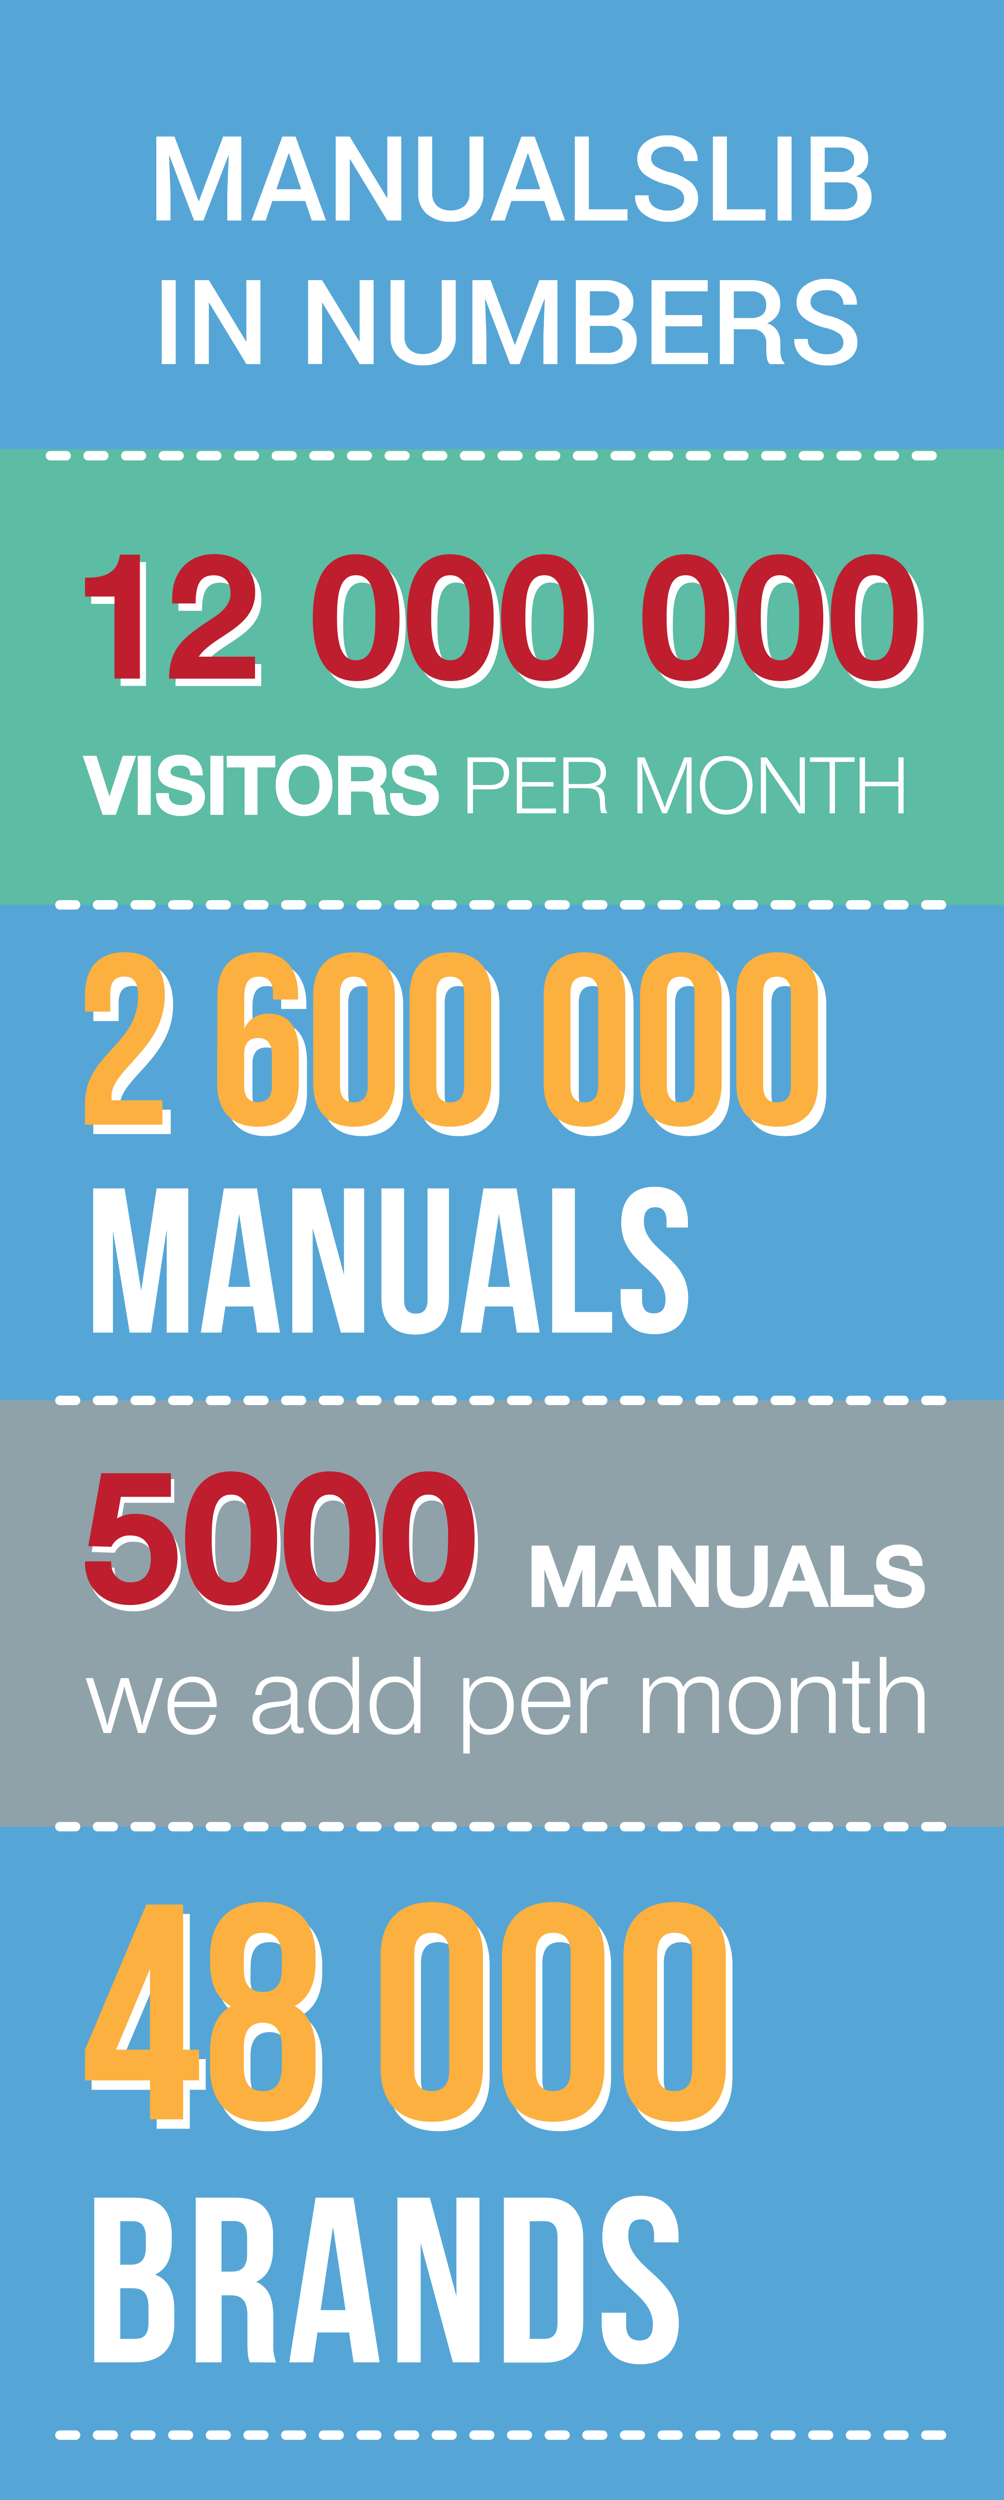
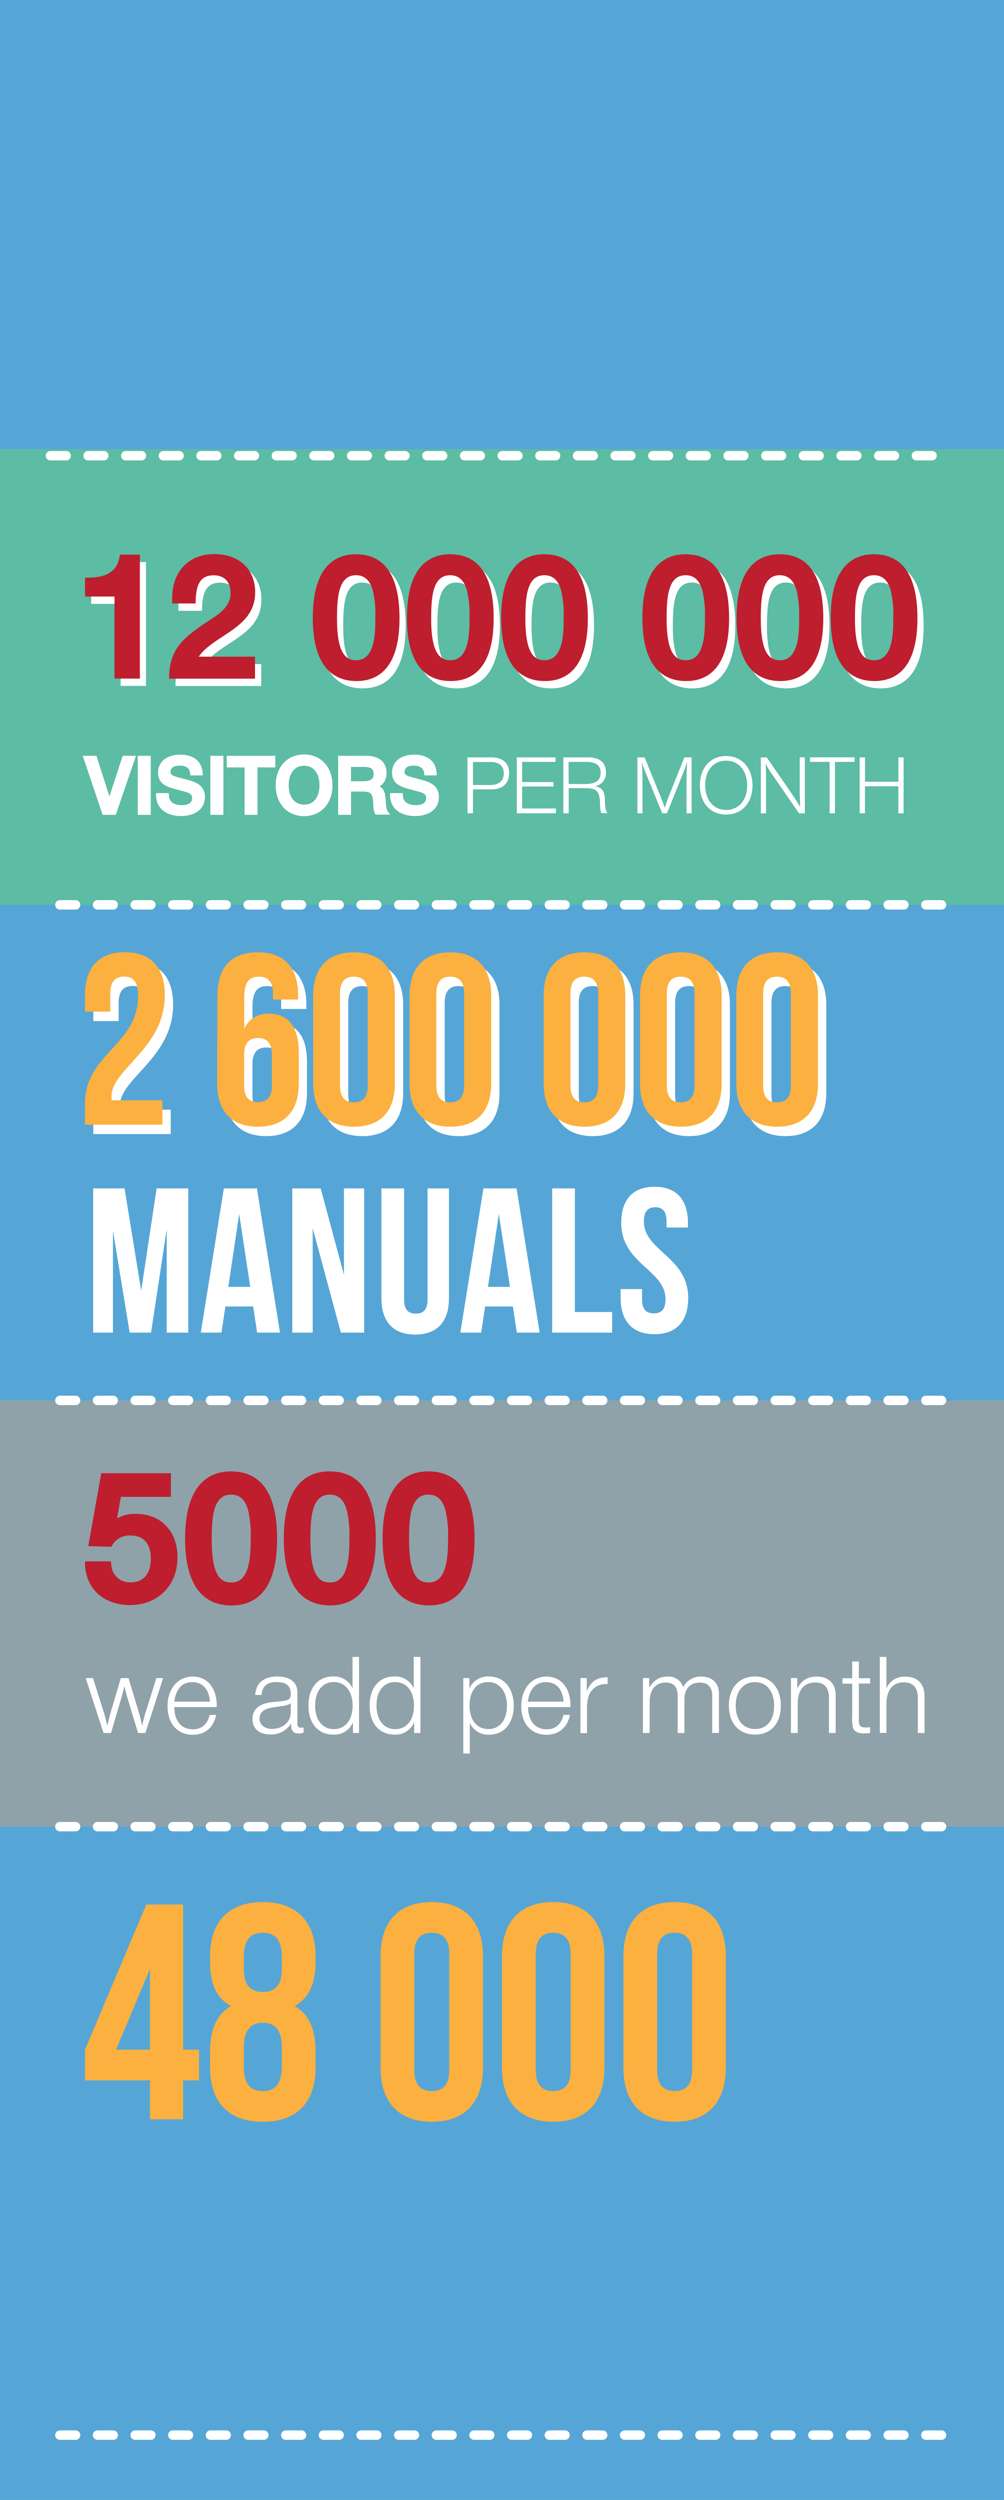
<svg xmlns="http://www.w3.org/2000/svg" viewBox="0 0 320 796.15">
  <defs>
    <style>.cls-1{fill:#55a6d6}.cls-2,.cls-5{fill:#fff}.cls-3{fill:#8fa2aa}.cls-4{fill:#fbb040}.cls-5{stroke:#fff;stroke-miterlimit:10}.cls-6{fill:#be1e2d}.cls-7{fill:#5cbca4}</style>
  </defs>
  <title>Asset 1</title>
  <g id="Layer_2" data-name="Layer 2">
    <g id="Слой_1" data-name="Слой 1">
      <path class="cls-1" d="M0 0h320v796.15H0z" />
-       <path class="cls-2" d="M56 115.95h-4.46V89.21H56zm27 0h-4.47L66.67 96.43h-.11v19.49H62.1V89.21h4.46l11.86 19.5h.11v-19.5H83zm36.08 0h-4.44l-11.87-19.52h-.11v19.49H98.2V89.21h4.46l11.86 19.5h.11v-19.5h4.44zm26.17-26.74v17.92a8.31 8.31 0 0 1-2.9 6.82 11.58 11.58 0 0 1-7.58 2.38 11.19 11.19 0 0 1-7.44-2.39 8.39 8.39 0 0 1-2.85-6.81V89.21h4.46v17.91a5.37 5.37 0 0 0 1.58 4.22 6.13 6.13 0 0 0 4.24 1.41 6.48 6.48 0 0 0 4.39-1.41 5.27 5.27 0 0 0 1.63-4.22V89.21zm11.11 0l7.69 20.57h.11l7.71-20.57h5.79v26.74h-4.46v-9.11l.44-11.59h-.11l-7.93 20.72h-3l-7.9-20.66h-.11l.44 11.53v9.11h-4.46V89.21zm27.17 26.74V89.21h8.89a11.57 11.57 0 0 1 6.94 1.79 6.33 6.33 0 0 1 2.5 5.46 5.37 5.37 0 0 1-1 3.25 6.18 6.18 0 0 1-2.9 2.13 6 6 0 0 1 3.67 2.3 6.77 6.77 0 0 1 1.29 4.1 6.87 6.87 0 0 1-2.52 5.76 10.64 10.64 0 0 1-6.79 2zm4.47-15.48h4.92a5 5 0 0 0 3.28-1 3.39 3.39 0 0 0 1.2-2.78 3.47 3.47 0 0 0-1.27-2.95 6.06 6.06 0 0 0-3.71-1H188zm0 3.32v8.58h5.62a5.38 5.38 0 0 0 3.56-1.05 3.77 3.77 0 0 0 1.25-3.05 4.79 4.79 0 0 0-1-3.3 4.17 4.17 0 0 0-3.27-1.17zm35.78.13h-11.7v8.45h13.57v3.58h-18V89.21h17.91v3.58h-13.48v7.55h11.7zm10.1.94v11.09h-4.46V89.21h9.88q4.48 0 6.92 2a7.06 7.06 0 0 1 2.45 5.79 6 6 0 0 1-1.07 3.57 7.37 7.37 0 0 1-3.13 2.4 5.6 5.6 0 0 1 3.25 2.34 7.54 7.54 0 0 1 1 4v2.22a9 9 0 0 0 .29 2.3 3.22 3.22 0 0 0 1 1.71v.42h-4.61a3 3 0 0 1-.95-1.91 15.91 15.91 0 0 1-.21-2.55v-2.15a4.49 4.49 0 0 0-1.18-3.27 4.29 4.29 0 0 0-3.23-1.21zm0-3.58h5.18a6.06 6.06 0 0 0 3.91-1 3.86 3.86 0 0 0 1.23-3.14 4.15 4.15 0 0 0-1.2-3.2 5.2 5.2 0 0 0-3.69-1.15h-5.42zm34.93 7.78a3.42 3.42 0 0 0-1.24-2.72 11.66 11.66 0 0 0-4.38-1.9 18.52 18.52 0 0 1-6.9-3.11 6.2 6.2 0 0 1-2.41-5.08 6.49 6.49 0 0 1 2.67-5.33 10.86 10.86 0 0 1 6.9-2.09 10.25 10.25 0 0 1 7.08 2.38 7.1 7.1 0 0 1 2.58 5.7v.11h-4.31a4.31 4.31 0 0 0-1.4-3.33 5.7 5.7 0 0 0-4-1.28 5.83 5.83 0 0 0-3.76 1.06 3.37 3.37 0 0 0-1.31 2.75 3 3 0 0 0 1.42 2.53 15.8 15.8 0 0 0 4.71 1.91 15.69 15.69 0 0 1 6.56 3.2 6.72 6.72 0 0 1 2.24 5.2 6.27 6.27 0 0 1-2.67 5.32 11.54 11.54 0 0 1-7 2 12.41 12.41 0 0 1-7.35-2.23 6.85 6.85 0 0 1-3.07-6.09v-.11h4.3a4.18 4.18 0 0 0 1.69 3.65 7.4 7.4 0 0 0 4.39 1.2 6.48 6.48 0 0 0 3.86-1 3.16 3.16 0 0 0 1.4-2.74zM55.61 43.49l7.69 20.57h.11l7.71-20.57h5.79v26.74h-4.46v-9.11l.44-11.59h-.11l-7.93 20.7h-3L54 49.57h-.11l.44 11.53v9.11h-4.5V43.49zM97.27 64H86.8l-2.13 6.24h-4.52L90 43.49h4.2l9.71 26.74h-4.53zm-9.18-3.73H96l-3.88-11.44H92zm39.81 9.96h-4.44l-11.87-19.52h-.11v19.52H107V43.49h4.46L123.34 63h.11V43.49h4.44zm26.17-26.74v17.92a8.32 8.32 0 0 1-2.9 6.82 11.58 11.58 0 0 1-7.59 2.38 11.19 11.19 0 0 1-7.44-2.39 8.39 8.39 0 0 1-2.85-6.81V43.49h4.46V61.4a5.37 5.37 0 0 0 1.58 4.22 6.13 6.13 0 0 0 4.25 1.38 6.48 6.48 0 0 0 4.42-1.38 5.28 5.28 0 0 0 1.63-4.22V43.49zM173.46 64H163l-2.13 6.24h-4.52l9.83-26.74h4.22l9.72 26.74h-4.54zm-9.18-3.73h7.92l-3.87-11.42h-.11zm23.4 6.38H200v3.58h-16.79V43.49h4.46zm30.37-3.31a3.42 3.42 0 0 0-1.24-2.72 11.68 11.68 0 0 0-4.38-1.9 18.53 18.53 0 0 1-6.9-3.11 6.2 6.2 0 0 1-2.41-5.08 6.49 6.49 0 0 1 2.67-5.33 10.85 10.85 0 0 1 6.9-2.09 10.25 10.25 0 0 1 7.08 2.38 7.1 7.1 0 0 1 2.58 5.7v.11H218a4.31 4.31 0 0 0-1.4-3.33 5.7 5.7 0 0 0-4-1.28 5.83 5.83 0 0 0-3.76 1.06 3.37 3.37 0 0 0-1.31 2.75A3 3 0 0 0 209 53a15.78 15.78 0 0 0 4.71 1.91 15.69 15.69 0 0 1 6.56 3.2 6.72 6.72 0 0 1 2.24 5.2 6.27 6.27 0 0 1-2.67 5.32 11.54 11.54 0 0 1-7 2 12.4 12.4 0 0 1-7.35-2.23 6.85 6.85 0 0 1-3.07-6.09v-.11h4.3a4.17 4.17 0 0 0 1.69 3.64 7.39 7.39 0 0 0 4.39 1.2 6.49 6.49 0 0 0 3.86-1 3.16 3.16 0 0 0 1.39-2.7zm13.63 3.31H244v3.58h-16.78V43.49h4.46zm20.61 3.58h-4.46V43.49h4.46zm6.09 0V43.49h8.89a11.57 11.57 0 0 1 6.94 1.83 6.33 6.33 0 0 1 2.5 5.46 5.37 5.37 0 0 1-1 3.25 6.18 6.18 0 0 1-2.9 2.13 6 6 0 0 1 3.67 2.3 6.77 6.77 0 0 1 1.29 4.1 6.87 6.87 0 0 1-2.46 5.72 10.65 10.65 0 0 1-6.8 2zm4.46-15.48h4.92a5 5 0 0 0 3.28-1 3.39 3.39 0 0 0 1.2-2.78A3.47 3.47 0 0 0 271 48a6.06 6.06 0 0 0-3.71-1h-4.43zm0 3.32v8.58h5.62a5.37 5.37 0 0 0 3.54-1.06 3.77 3.77 0 0 0 1.25-3.05 4.78 4.78 0 0 0-1-3.3 4.17 4.17 0 0 0-3.25-1.17z" />
      <path class="cls-3" d="M0 445.98h320v135.75H0z" />
      <path class="cls-2" d="M45 411.07l4.92-32.61H60v45.93h-6.86v-32.94l-5 32.94h-6.81L36 391.91v32.48h-6.3v-45.93h10zm44.23 13.32h-7.28l-1.25-8.33h-8.86l-1.25 8.33H64l7.35-45.93h10.53zm-16.47-14.57h7l-3.52-23.22zm26.9-18.69v33.27h-6.5v-45.94h9.05l7.42 27.54v-27.54h6.43v45.93h-7.41zm29.13-12.67v35.43c0 3.28 1.44 4.46 3.74 4.46s3.74-1.18 3.74-4.46v-35.43h6.82v35c0 7.35-3.67 11.55-10.76 11.55s-10.76-4.2-10.76-11.55v-35zM172 424.39h-7.28l-1.25-8.33h-8.86l-1.25 8.33h-6.63l7.35-45.93h10.56zm-16.47-14.57h7L159 386.6zM176 378.46h7.22v39.37h11.88v6.56H176zm32.64-.52c7 0 10.63 4.2 10.63 11.55v1.44h-6.82V389c0-3.28-1.31-4.53-3.61-4.53s-3.61 1.25-3.61 4.53c0 9.45 14.11 11.22 14.11 24.34 0 7.35-3.67 11.55-10.76 11.55s-10.76-4.2-10.76-11.55v-2.82h6.82v3.28c0 3.28 1.44 4.46 3.74 4.46s3.74-1.18 3.74-4.46c0-9.45-14.11-11.22-14.11-24.34-.01-7.32 3.61-11.52 10.63-11.52zM42.23 314c-2.71 0-4.42 1.47-4.42 5.35v5.82h-8.07v-5.27c0-8.69 4.34-13.65 12.72-13.65s12.72 5 12.72 13.65c0 17.06-17 23.42-17 32.34a5.83 5.83 0 0 0 .08 1.16h16.15v7.76H29.74v-6.67c0-16 16.91-18.62 16.91-34.28 0-4.86-1.71-6.21-4.42-6.21zm29.7 6.39c0-9.15 4.19-14.12 13-14.12 8.38 0 12.72 5 12.72 13.65v1.4h-8.03v-1.94c0-3.88-1.71-5.35-4.42-5.35-3 0-4.73 1.47-4.73 6.67v9.93a8.12 8.12 0 0 1 7.91-4.81c6.28 0 9.46 4.42 9.46 12.41v9.93c0 8.69-4.58 13.65-13 13.65s-13-5-13-13.65zm8.53 18.54v9.77c0 3.88 1.71 5.27 4.42 5.27s4.42-1.4 4.42-5.27v-9.77c0-3.88-1.71-5.35-4.42-5.35s-4.42 1.47-4.42 5.35zm22.03-19c0-8.69 4.58-13.65 13-13.65s13 5 13 13.65v28.23c0 8.69-4.58 13.65-13 13.65s-13-5-13-13.65zM111 348.7c0 3.88 1.71 5.35 4.42 5.35s4.42-1.47 4.42-5.35v-29.32c0-3.88-1.71-5.35-4.42-5.35s-4.42 1.47-4.42 5.35zm22.2-28.77c0-8.69 4.58-13.65 13-13.65s13 5 13 13.65v28.23c0 8.69-4.58 13.65-13 13.65s-13-5-13-13.65zm8.53 28.78c0 3.88 1.71 5.35 4.42 5.35s4.42-1.47 4.42-5.35v-29.33c0-3.88-1.71-5.35-4.42-5.35s-4.42 1.47-4.42 5.35zm34.2-28.78c0-8.69 4.58-13.65 13-13.65s13 5 13 13.65v28.23c0 8.69-4.58 13.65-13 13.65s-13-5-13-13.65zm8.53 28.78c0 3.88 1.71 5.35 4.42 5.35s4.42-1.47 4.42-5.35v-29.33c0-3.88-1.71-5.35-4.42-5.35s-4.42 1.47-4.42 5.35zm22.18-28.78c0-8.69 4.58-13.65 13-13.65s13 5 13 13.65v28.23c0 8.69-4.58 13.65-13 13.65s-13-5-13-13.65zm8.53 28.78c0 3.88 1.71 5.35 4.42 5.35s4.42-1.47 4.42-5.35v-29.33c0-3.88-1.71-5.35-4.42-5.35s-4.42 1.47-4.42 5.35zm22.18-28.78c0-8.69 4.58-13.65 13-13.65s13 5 13 13.65v28.23c0 8.69-4.58 13.65-13 13.65s-13-5-13-13.65zm8.53 28.78c0 3.88 1.71 5.35 4.42 5.35s4.42-1.47 4.42-5.35v-29.33c0-3.88-1.71-5.35-4.42-5.35s-4.42 1.47-4.42 5.35z" />
      <path class="cls-4" d="M39.58 311c-2.71 0-4.42 1.47-4.42 5.35v5.82h-8.07v-5.27c0-8.69 4.34-13.65 12.72-13.65s12.72 5 12.72 13.65c0 17.06-17 23.42-17 32.34a5.83 5.83 0 0 0 .08 1.16h16.15v7.76H27.09v-6.67c0-16 16.91-18.62 16.91-34.28 0-4.86-1.71-6.21-4.42-6.21zm29.7 6.39c0-9.15 4.19-14.12 13-14.12 8.38 0 12.72 5 12.72 13.65v1.4h-8v-1.94c0-3.88-1.71-5.35-4.42-5.35-3 0-4.73 1.47-4.73 6.67v9.93a8.12 8.12 0 0 1 7.91-4.81c6.28 0 9.46 4.42 9.46 12.41v9.93c0 8.69-4.58 13.65-13 13.65s-13-5-13-13.65zm8.53 18.54v9.77c0 3.88 1.71 5.27 4.42 5.27s4.42-1.4 4.42-5.27v-9.77c0-3.88-1.71-5.35-4.42-5.35s-4.42 1.47-4.42 5.35zm22.03-19c0-8.69 4.58-13.65 13-13.65s13 5 13 13.65v28.23c0 8.69-4.58 13.65-13 13.65s-13-5-13-13.65zm8.53 28.78c0 3.88 1.71 5.35 4.42 5.35s4.42-1.47 4.42-5.35v-29.33c0-3.88-1.71-5.35-4.42-5.35s-4.42 1.47-4.42 5.35zm22.18-28.78c0-8.69 4.58-13.65 13-13.65s13 5 13 13.65v28.23c0 8.69-4.58 13.65-13 13.65s-13-5-13-13.65zm8.53 28.78c0 3.88 1.71 5.35 4.42 5.35s4.42-1.47 4.42-5.35v-29.33c0-3.88-1.71-5.35-4.42-5.35s-4.42 1.47-4.42 5.35zm34.2-28.78c0-8.69 4.58-13.65 13-13.65s13 5 13 13.65v28.23c0 8.69-4.58 13.65-13 13.65s-13-5-13-13.65zm8.53 28.78c0 3.88 1.71 5.35 4.42 5.35s4.42-1.47 4.42-5.35v-29.33c0-3.88-1.71-5.35-4.42-5.35s-4.42 1.47-4.42 5.35zM204 316.93c0-8.69 4.58-13.65 13-13.65s13 5 13 13.65v28.23c0 8.69-4.58 13.65-13 13.65s-13-5-13-13.65zm8.53 28.78c0 3.88 1.71 5.35 4.42 5.35s4.42-1.47 4.42-5.35v-29.33c0-3.88-1.71-5.35-4.42-5.35s-4.42 1.47-4.42 5.35zm22.17-28.78c0-8.69 4.58-13.65 13-13.65s13 5 13 13.65v28.23c0 8.69-4.58 13.65-13 13.65s-13-5-13-13.65zm8.53 28.78c0 3.88 1.71 5.35 4.42 5.35s4.42-1.47 4.42-5.35v-29.33c0-3.88-1.71-5.35-4.42-5.35s-4.42 1.47-4.42 5.35z" />
      <path class="cls-2" d="M46.33 551.89H44l-3.47-11.49c-.27-1-.48-1.7-.88-3.43-.44 1.84-.65 2.58-.88 3.43l-3.4 11.49H33l-5.68-17.47h2.31L33 545.05c.37 1.16.61 2.14 1.22 4.52.68-2.75.37-1.9 1.16-4.59l3.13-10.57h2.45l3.33 11.08c.27.92.48 1.8 1 4.08.48-2 .71-2.89 1.05-4l3.5-11.15H52zm15.07.57c-4.86 0-8-3.57-8-9.11s3.3-9.42 8-9.42c5.17 0 7.68 4.28 7.68 9.11v.61H55.55c0 3.67 1.7 7.07 5.92 7.07 2.79 0 4.66-1.56 5.34-4.59h2.07c-.75 3.87-3.37 6.33-7.48 6.33zm-.1-16.76c-3.81 0-5.34 3-5.75 6.22h11.36c-.24-3.92-2.35-6.22-5.61-6.22zm35.46 16.08a4.83 4.83 0 0 1-1.7.27c-2.07 0-2.28-1.6-2.28-3.2a7.32 7.32 0 0 1-6.6 3.5c-3.57 0-5.71-1.83-5.71-4.9s2.18-5 6.49-5.41c2.75-.27 4.25-.34 5.1-.92.44-.31.61-.78.61-1.67 0-2.89-1.77-3.77-4.56-3.77-3 0-4.49 1.29-4.76 4.11h-2c.17-3.74 2.72-5.88 7-5.88 3.94 0 6.43 1.73 6.43 5v9.52c0 1.05 0 1.77 1.16 1.77a2.54 2.54 0 0 0 .82-.1zm-8.84-8.19c-2.21.31-5.2.82-5.2 3.67 0 2 1.56 3.33 4 3.33 3.2 0 5.95-2 5.95-5.37v-2.86c-.67.75-2.41.92-4.75 1.23zm26.52 8.3h-1.94v-3.43a6.33 6.33 0 0 1-6.29 3.94c-4.83 0-7.89-3.57-7.89-9.25s3.06-9.25 7.82-9.25a6.37 6.37 0 0 1 6.22 3.77v-10h2.07zm-14-8.77c0 4.62 2.31 7.55 5.95 7.55s6-2.86 6-7.51c0-3.77-1.77-7.48-6.05-7.48-3.56-.01-5.88 2.91-5.88 7.43zm33.56 8.77h-2v-3.43a6.33 6.33 0 0 1-6.29 3.94c-4.83 0-7.89-3.57-7.89-9.25s3.06-9.25 7.82-9.25a6.37 6.37 0 0 1 6.22 3.77v-10H134zm-14-8.77c0 4.62 2.31 7.55 5.95 7.55s6-2.86 6-7.51c0-3.77-1.77-7.48-6.05-7.48-3.61-.01-5.9 2.91-5.9 7.43zm29.59-5.34a6.45 6.45 0 0 1 6.26-3.88c4.76 0 7.89 3.71 7.89 9.32s-3.13 9.21-7.82 9.21a6.4 6.4 0 0 1-6.19-3.77v9.76h-2.07v-24h1.94zm.07 5.41c0 4.59 2.31 7.45 6 7.45s5.92-2.92 5.92-7.41-2.31-7.55-6-7.55-5.92 2.81-5.92 7.5zm24.48 9.27c-4.86 0-8-3.57-8-9.11s3.3-9.42 8-9.42c5.17 0 7.68 4.28 7.68 9.11v.61h-13.5c0 3.67 1.7 7.07 5.92 7.07 2.79 0 4.66-1.56 5.34-4.59h2.07c-.78 3.87-3.4 6.33-7.51 6.33zM174 535.7c-3.81 0-5.34 3-5.75 6.22h11.36c-.2-3.92-2.31-6.22-5.61-6.22zm19.66.62h-.58a5.67 5.67 0 0 0-5.58 4.15 15.8 15.8 0 0 0-.41 4.32v7.14H185v-17.52h2v4.18c1.46-3.2 3.13-4.38 6.66-4.45zm13.26 1.15c1.39-2.21 3.06-3.54 5.81-3.54a4.81 4.81 0 0 1 5 3.4 6.24 6.24 0 0 1 5.81-3.4c2.92 0 5.61 1.6 5.61 5.47v12.48H227V540c0-2.72-1.39-4.15-4-4.15-3.16 0-4.86 2.14-4.86 5.34v10.71H216v-11.74c0-2.65-1-4.32-3.84-4.32-3.57 0-5.1 2.72-5.1 6.12v9.93h-2.14v-17.48h2zm41.95 5.75c0 5.64-3.16 9.18-8.23 9.18s-8.33-3.6-8.33-9.25 3.26-9.25 8.33-9.25 8.23 3.6 8.23 9.32zm-14.38-.07c0 4.59 2.35 7.48 6.19 7.48s6.05-2.89 6.05-7.45-2.38-7.48-6.12-7.48-6.12 2.93-6.12 7.45zm19.62-5.44c1.39-2.48 3.16-3.77 6.19-3.77 3.4 0 6.05 1.77 6.05 6.05v11.9h-2.14v-11.22c0-3.6-1.8-4.86-4.45-4.86-3.2 0-5.51 2.11-5.51 6.63v9.45h-2.15v-17.48h2zm23.22-1.56h-3.6v11.08c0 1.77-.07 2.92 2.21 2.92a12.65 12.65 0 0 0 1.39-.1v1.84a11.86 11.86 0 0 1-1.87.14c-1.53 0-3.23-.31-3.64-2a15.81 15.81 0 0 1-.2-3.84v-10h-3.09v-1.73h3.09v-5.34h2.11v5.34h3.6zm5.17 1.56a6.19 6.19 0 0 1 6.05-3.74c4.08 0 6.12 2.35 6.12 6.36v11.56h-2.14V540.6c0-3-1.39-4.83-4.49-4.83-4 0-5.51 3.13-5.51 6.9v9.21h-2.11v-24.2h2.11c0 10.57 0 8.7-.03 10.03z" />
-       <path class="cls-5" d="M189.17 511.24h-3.09V497l-5.15 14.27h-2.65L173 497v14.27h-3.07v-18.54h4.55l5.17 14.48 5-14.48h4.52zm19.47 0h-3.48l-1.77-4.91h-7.33l-1.82 4.91h-3.35L198 492.7h3.46zm-8.87-15.16l-2.89 7.8h5.64zm25.62 15.16H222l-8.63-13.62v13.63h-3.07v-18.52h3.41l8.53 13.65v-13.65h3.12zm18.8-7.17c0 5.1-2.55 7.54-7.54 7.54-5.25 0-7.64-2.47-7.64-7.59v-11.29h3.25v11.93c0 2.86 1.53 4.26 4.45 4.26 3.69 0 4.24-2.13 4.24-5.28v-10.91h3.25zm19.34 7.17H260l-1.77-4.91h-7.33l-1.82 4.91h-3.35l7.15-18.54h3.46zm-8.87-15.16l-2.89 7.8h5.64zm23.27 15.16h-12.68v-18.51h3.28v15.7h9.41zm12.48-13.05c-.21-2.31-1.74-3.25-4-3.25s-3.54 1-3.54 2.57c0 1.77 1.14 1.87 4.71 2.81 3.15.81 6.68 1.56 6.68 5.54 0 4.19-3.72 5.8-7.36 5.8-4.39 0-7.8-2.08-7.8-6.55h3.2c0 2.86 2.16 4 4.78 4s4-1.09 4-2.91-1.59-2.26-4.32-3c-3.93-1-7-1.66-7-5.43 0-3.3 2.68-5.41 6.84-5.41 3.77 0 6.76 1.69 6.92 5.82z" />
-       <path class="cls-2" d="M44.46 484a11.65 11.65 0 0 0-6.07 1.44l1.22-6.86h15.94v-7.53h-22.2l-4.13 23.22 7.31.22.3-.45a6.26 6.26 0 0 1 5.82-3.04c4.19 0 6.5 2.61 6.5 7.35s-2.27 7.57-6.39 7.57a5.9 5.9 0 0 1-6.22-5.79l-.07-.89h-8.3v1c.37 7.84 6 12.91 14.37 12.91 8.89 0 15.11-6.24 15.11-15.17.05-8.34-5.27-13.98-13.19-13.98zm30.2-13.47c-6.63 0-14.54 3.71-14.54 21.39s8 21.28 14.77 21.28 14.54-3.69 14.54-21.2c0-14.24-4.97-21.47-14.77-21.47zM81 491.91v.09c0 6.85-.73 13.85-6.16 13.85-3.1 0-6.27-1.61-6.27-13.57 0-7.3.48-14.42 6.16-14.42 2.72 0 4.44 1.54 5.41 4.85a34.68 34.68 0 0 1 .86 9.2zm25.11-21.38c-6.63 0-14.54 3.71-14.54 21.39s8 21.28 14.77 21.28 14.54-3.67 14.54-21.16c0-14.28-4.97-21.51-14.77-21.51zm6.33 21.38v.09c0 6.85-.73 13.85-6.16 13.85-3.1 0-6.27-1.61-6.27-13.57 0-7.3.48-14.42 6.16-14.42 2.72 0 4.44 1.54 5.41 4.85a34.68 34.68 0 0 1 .87 9.2zm25.13-21.38c-6.63 0-14.54 3.71-14.54 21.39s8 21.28 14.77 21.28 14.54-3.67 14.54-21.16c-.01-14.28-4.97-21.51-14.77-21.51zm6.33 21.38v.09c0 6.85-.73 13.85-6.16 13.85-3.1 0-6.27-1.61-6.27-13.57 0-7.3.47-14.42 6.16-14.42 2.72 0 4.44 1.54 5.41 4.85a34.7 34.7 0 0 1 .86 9.2z" />
      <path class="cls-6" d="M43.38 482.11a11.65 11.65 0 0 0-6.07 1.44l1.22-6.86h15.94v-7.53h-22.2l-4.13 23.22 7.31.22.3-.45a6.26 6.26 0 0 1 5.82-3.15c4.19 0 6.5 2.61 6.5 7.35s-2.27 7.57-6.39 7.57a5.89 5.89 0 0 1-6.22-5.79l-.07-.89h-8.3v1c.37 7.84 6 12.91 14.37 12.91 8.9 0 15.11-6.24 15.11-15.16.05-8.29-5.27-13.88-13.19-13.88zm30.2-13.52C67 468.59 59 472.3 59 490s8 21.28 14.77 21.28 14.54-3.67 14.54-21.16c.04-14.29-4.93-21.53-14.73-21.53zM79.91 490v.12c0 6.85-.73 13.85-6.16 13.85-3.1 0-6.27-1.61-6.27-13.57 0-7.3.48-14.42 6.16-14.42 2.72 0 4.44 1.54 5.41 4.85a34.68 34.68 0 0 1 .86 9.17zM105 468.59c-6.63 0-14.54 3.71-14.54 21.39s8 21.28 14.77 21.28 14.54-3.67 14.54-21.16c.03-14.27-4.94-21.51-14.77-21.51zm6.36 21.41v.12c0 6.85-.73 13.85-6.16 13.85-3.1 0-6.27-1.61-6.27-13.57 0-7.3.48-14.42 6.16-14.42 2.72 0 4.44 1.54 5.41 4.85a34.7 34.7 0 0 1 .86 9.17zm25.13-21.41c-6.63 0-14.54 3.71-14.54 21.39s8 21.28 14.77 21.28 14.54-3.67 14.54-21.16c-.01-14.27-4.97-21.51-14.77-21.51zm6.32 21.41v.12c0 6.85-.73 13.85-6.16 13.85-3.1 0-6.27-1.61-6.27-13.57 0-7.3.48-14.42 6.16-14.42 2.72 0 4.44 1.54 5.41 4.85a34.7 34.7 0 0 1 .86 9.17z" />
-       <path class="cls-2" d="M54.74 711.94v1.87c0 5.39-1.65 8.84-5.32 10.56 4.42 1.72 6.14 5.69 6.14 11.24v4.27c0 8.09-4.27 12.44-12.51 12.44h-13v-52.44h12.48c8.54 0 12.21 3.97 12.21 12.06zm-16.41-4.57v13.86h3.22c3.07 0 4.94-1.35 4.94-5.54v-2.92c0-3.75-1.27-5.39-4.2-5.39zm0 21.35v16.11h4.72c2.77 0 4.27-1.27 4.27-5.17v-4.57c0-4.87-1.57-6.37-5.32-6.37zm41.28 23.6c-.45-1.35-.75-2.17-.75-6.44v-8.24c0-4.87-1.65-6.67-5.39-6.67h-2.85v21.35h-8.24v-52.44h12.44c8.54 0 12.21 4 12.21 12.06v4.12c0 5.39-1.72 8.92-5.39 10.64 4.12 1.72 5.47 5.69 5.47 11.16V746a15.44 15.44 0 0 0 .9 6.37zm-9-45v16.11h3.22c3.07 0 4.94-1.35 4.94-5.54v-5.17c0-3.75-1.27-5.39-4.2-5.39zm50.39 45h-8.32l-1.42-9.51h-10.07l-1.42 9.51H92.2l8.39-52.44h12.06zm-18.81-16.63h7.94l-4-26.52zm31.89-21.36v38h-7.42v-52.45H137l8.47 31.39v-31.39h7.34v52.44h-8.47zm26.52-14.45h13c8.24 0 12.29 4.57 12.29 13v26.52c0 8.39-4 13-12.29 13h-13zm8.24 7.49v37.46h4.65c2.62 0 4.2-1.35 4.2-5.09v-27.28c0-3.75-1.57-5.09-4.2-5.09zm35.29-8.09c8 0 12.14 4.79 12.14 13.19v1.65h-7.79v-2.17c0-3.75-1.5-5.17-4.12-5.17s-4.12 1.42-4.12 5.17c0 10.79 16.11 12.81 16.11 27.79 0 8.39-4.2 13.19-12.29 13.19s-12.29-4.79-12.29-13.19v-3.22h7.79v3.75c0 3.75 1.65 5.09 4.27 5.09s4.27-1.35 4.27-5.09c0-10.79-16.11-12.81-16.11-27.79.01-8.41 4.13-13.2 12.14-13.2zM29.21 655.75l19.55-46.23h11.73v46.23h5.08v9.77h-5.08v12.41H49.93v-12.4H29.21zm20.72 0V630l-10.85 25.7zm35.96 22.97c-10.85 0-16.81-6.25-16.81-17.2v-5.38c0-6.55 2-11.63 6.65-14.27-4.49-2.44-6.65-7-6.65-13.78v-2.15c0-10.95 6-17.2 16.81-17.2s16.81 6.25 16.81 17.2v2.15c0 6.74-2.25 11.34-6.65 13.78 4.69 2.64 6.65 7.72 6.65 14.27v5.38c0 10.94-5.96 17.2-16.81 17.2zm-6.06-48.57c0 5.47 2.54 7.23 6.06 7.23s6.11-1.76 6.11-7.23v-3.81c0-6.16-2.64-7.82-6.06-7.82s-6.06 1.66-6.06 7.82zm6.06 38.8c3.42 0 6-1.66 6.06-7.72v-6.35c0-5.37-2.25-7.72-6.06-7.72s-6.06 2.35-6.06 7.72v6.35c0 6.05 2.64 7.72 6.06 7.72zm37.53-43.01c0-10.95 5.77-17.2 16.32-17.2s16.32 6.25 16.32 17.2v35.57c0 10.95-5.77 17.2-16.32 17.2s-16.32-6.25-16.32-17.2zm10.75 36.26c0 4.89 2.15 6.74 5.57 6.74s5.57-1.86 5.57-6.74v-36.94c0-4.89-2.15-6.74-5.57-6.74s-5.57 1.86-5.57 6.74zm27.95-36.26c0-10.95 5.77-17.2 16.32-17.2s16.32 6.25 16.32 17.2v35.57c0 10.95-5.77 17.2-16.32 17.2s-16.32-6.25-16.32-17.2zm10.75 36.26c0 4.89 2.15 6.74 5.57 6.74s5.57-1.86 5.57-6.74v-36.94c0-4.89-2.15-6.74-5.57-6.74s-5.57 1.86-5.57 6.74zm27.95-36.26c0-10.95 5.77-17.2 16.32-17.2s16.32 6.25 16.32 17.2v35.57c0 10.95-5.77 17.2-16.32 17.2s-16.32-6.25-16.32-17.2zm10.75 36.26c0 4.89 2.15 6.74 5.57 6.74s5.57-1.86 5.57-6.74v-36.94c0-4.89-2.15-6.74-5.57-6.74s-5.57 1.86-5.57 6.74z" />
      <path class="cls-4" d="M27.09 652.75l19.55-46.23h11.73v46.23h5.08v9.77h-5.08v12.41H47.81v-12.4H27.09zm20.72 0V627L37 652.75zm35.96 22.97c-10.85 0-16.81-6.25-16.81-17.2v-5.38c0-6.55 2-11.63 6.65-14.27-4.49-2.44-6.65-7-6.65-13.78v-2.15c0-10.95 6-17.2 16.81-17.2s16.81 6.25 16.81 17.2v2.15c0 6.74-2.25 11.34-6.65 13.78 4.69 2.64 6.65 7.72 6.65 14.27v5.38c0 10.94-5.96 17.2-16.81 17.2zm-6.06-48.57c0 5.47 2.54 7.23 6.06 7.23s6.06-1.76 6.06-7.23v-3.81c0-6.16-2.64-7.82-6.06-7.82s-6.06 1.66-6.06 7.82zm6.06 38.8c3.42 0 6-1.66 6.06-7.72v-6.35c0-5.37-2.25-7.72-6.06-7.72s-6.06 2.35-6.06 7.72v6.35c.01 6.05 2.64 7.72 6.06 7.72zm37.53-43.01c0-10.95 5.77-17.2 16.32-17.2s16.32 6.25 16.32 17.2v35.57c0 10.95-5.77 17.2-16.32 17.2s-16.32-6.25-16.32-17.2zm10.75 36.26c0 4.89 2.15 6.74 5.57 6.74s5.57-1.86 5.57-6.74v-36.94c0-4.89-2.15-6.74-5.57-6.74s-5.57 1.86-5.57 6.74zM160 622.94c0-10.95 5.77-17.2 16.32-17.2s16.32 6.25 16.32 17.2v35.57c0 10.95-5.77 17.2-16.32 17.2S160 669.46 160 658.52zm10.75 36.26c0 4.89 2.15 6.74 5.57 6.74s5.57-1.86 5.57-6.74v-36.94c0-4.89-2.15-6.74-5.57-6.74s-5.57 1.86-5.57 6.74zm27.95-36.26c0-10.95 5.77-17.2 16.32-17.2s16.32 6.25 16.32 17.2v35.57c0 10.95-5.77 17.2-16.32 17.2s-16.32-6.25-16.32-17.2zm10.75 36.26c0 4.89 2.15 6.74 5.57 6.74s5.57-1.86 5.57-6.74v-36.94c0-4.89-2.15-6.74-5.57-6.74s-5.57 1.86-5.57 6.74z" />
      <path class="cls-7" d="M0 143.04h320v145.13H0z" />
      <path class="cls-5" d="M30.37 241.19l4.5 14.07 4.6-14.07h3.17L36.55 259h-3.48l-6-17.8zM47.55 259H44.4v-17.8h3.15zm13.59-12.56c-.2-2.22-1.67-3.12-3.87-3.12s-3.4.92-3.4 2.47 1.1 1.8 4.52 2.7c3 .77 6.42 1.5 6.42 5.32 0 4-3.57 5.57-7.07 5.57-4.22 0-7.5-2-7.5-6.3h3.07c0 2.75 2.07 3.82 4.6 3.82s3.82-1 3.82-2.8-1.52-2.17-4.15-2.85c-3.77-1-6.7-1.6-6.7-5.22 0-3.17 2.57-5.2 6.57-5.2 3.62 0 6.5 1.63 6.65 5.6zM70.7 259h-3.15v-17.8h3.15zm16.54-15.11h-5.67V259h-3.12v-15.1h-5.68v-2.7h14.47zm18.23 6.2c0 5.55-3.47 9.32-8.55 9.32s-8.55-3.77-8.55-9.32c0-5.22 3.15-9.32 8.6-9.32 5.03 0 8.5 3.8 8.5 9.32zM91.52 250c0 4.15 2.1 6.75 5.45 6.75s5.35-2.65 5.35-6.72-2.1-6.67-5.4-6.67-5.4 2.64-5.4 6.64zm25.17-8.81c3.2 0 6 1.28 6 4.95a4.32 4.32 0 0 1-2.95 4.37c2.27.5 2.5 2.22 2.65 4 .18 2.12.23 3.62.95 4.42H120c-.45-.67-.48-1.9-.57-3.55-.17-2.8-.87-3.8-3.9-3.8h-4.15V259h-3.1v-17.8zm-5.32 8.12h4.12c2 0 4.1-.3 4.1-2.85 0-2.35-1.82-2.72-3.7-2.72h-4.52zm24.35-2.87c-.2-2.22-1.67-3.12-3.87-3.12s-3.4.92-3.4 2.47 1.1 1.8 4.52 2.7c3 .77 6.42 1.5 6.42 5.32 0 4-3.57 5.57-7.07 5.57-4.22 0-7.5-2-7.5-6.3h3.07c0 2.75 2.07 3.82 4.6 3.82s3.82-1 3.82-2.8-1.52-2.17-4.15-2.85c-3.77-1-6.7-1.6-6.7-5.22 0-3.17 2.57-5.2 6.57-5.2 3.62 0 6.5 1.63 6.65 5.6z" />
      <path class="cls-2" d="M156.67 241.19c3.32 0 5.6 1.67 5.6 5 0 3.47-2.27 5.2-5.65 5.2h-5.87V259H149v-17.8zm-5.92 8.81h5.4c2.45 0 4.42-1 4.42-3.65s-1.7-3.67-4.25-3.67h-5.57zm26.32-7.36h-10.65v6.42h10v1.42h-10v7h10.75V259h-12.45v-17.8h12.35zm10.52-1.45c3.15 0 5.55 1.4 5.55 4.8a4.24 4.24 0 0 1-3.47 4.4c2.25.4 3 1.65 3.12 4 0 .78 0 3.77.85 4.57h-1.92c-.5-.62-.45-3-.52-3.95-.23-3.35-1.47-4-4.72-4h-5.22V259h-1.7v-17.8zm-6.35 8.5h5c2.52 0 5.2-.42 5.2-3.6 0-2.72-2.12-3.45-4.42-3.45h-5.8zm39.2 9.31h-1.62v-10.76c0-1.87.08-3.72.2-5.6-.35 1.07-.75 2.17-1.17 3.22L212.59 259h-1.52l-5.32-13c-.45-1.08-.83-2.17-1.17-3.27.13 1.82.2 3.62.2 5.45V259h-1.62v-17.8h2.3l5.17 12.7c.45 1.1.82 2.22 1.22 3.35.4-1.1.75-2.22 1.17-3.3l5.1-12.75h2.32zm19.4-8.86c0 5.55-3.4 9.27-8.42 9.27s-8.35-3.75-8.35-9.32 3.37-9.32 8.37-9.32 8.4 3.8 8.4 9.37zm-15.07-.1c0 4.77 2.65 7.9 6.67 7.9s6.7-3.12 6.7-7.82-2.7-7.87-6.72-7.87-6.65 3.14-6.65 7.75zm31.75 8.96h-1.87l-8.28-12a30 30 0 0 1-2.35-3.8c.1 1.42.13 2.82.13 4.25V259h-1.65v-17.8h1.88l8.32 12.07c.82 1.2 1.62 2.45 2.32 3.72 0-1.58-.12-3.12-.12-4.7v-11.1h1.62zm15.85-16.36h-6.25V259h-1.7v-16.36h-6.25v-1.45h14.2zM288 259h-1.67v-8.6h-10.64v8.6H274v-17.8h1.7v7.75h10.65v-7.75H288zM40.09 179.59c-.75 4.58-4 6.72-10.28 6.72h-.75v6h9.39v26.13h8.08V179h-6.34zm32.52 25.69l.49-.32c5.25-3.47 10.21-6.76 10.21-14.07s-5.2-12.09-13-12.09c-8.16 0-13.44 5.51-13.44 14v1.72h7.53v-.73c.14-5.85 1.82-8.23 5.78-8.23 3.35 0 5.35 2.1 5.35 5.62 0 4.3-3.46 6.57-6.81 8.75l-1.17.77c-7 4.74-11.34 8.24-11.61 17v.77h27.32v-7H65.33c1.67-2.56 5.24-4.88 7.28-6.19zm42.77-26.43c-6.25 0-13.71 3.51-13.71 20.24s7.57 20.13 13.92 20.13 13.71-3.47 13.71-20c.01-13.52-4.68-20.37-13.92-20.37zm6.22 20.23v.11c0 4.35 0 13.4-6.05 13.4-3 0-6.16-1.56-6.16-13.13 0-7.05.47-13.94 6.05-13.94 2.65 0 4.39 1.56 5.33 4.76a33.3 33.3 0 0 1 .83 8.81zm23.8-20.23c-6.25 0-13.71 3.51-13.71 20.24s7.57 20.13 13.92 20.13 13.71-3.47 13.71-20c0-13.52-4.68-20.37-13.92-20.37zm6.22 20.23v.11c0 4.35 0 13.4-6.05 13.4-3 0-6.16-1.56-6.16-13.13 0-7.05.47-13.94 6.05-13.94 2.65 0 4.39 1.56 5.33 4.76a33.25 33.25 0 0 1 .82 8.81zm23.79-20.23c-6.25 0-13.71 3.51-13.71 20.24s7.57 20.13 13.92 20.13 13.71-3.47 13.71-20c.01-13.52-4.68-20.37-13.92-20.37zm6.22 20.23v.11c0 4.35 0 13.4-6.05 13.4-3 0-6.16-1.56-6.16-13.13 0-7.05.47-13.94 6.05-13.94 2.65 0 4.39 1.56 5.33 4.76a33.33 33.33 0 0 1 .83 8.81zm38.81-20.23c-6.25 0-13.71 3.51-13.71 20.24s7.57 20.13 13.92 20.13 13.71-3.47 13.71-20c0-13.52-4.69-20.37-13.92-20.37zm6.22 20.23v.11c0 4.35 0 13.4-6.05 13.4-3 0-6.16-1.56-6.16-13.13 0-7.05.47-13.94 6.05-13.94 2.65 0 4.39 1.56 5.33 4.76a33.25 33.25 0 0 1 .82 8.81zm23.79-20.23c-6.25 0-13.71 3.51-13.71 20.24s7.57 20.13 13.92 20.13 13.71-3.47 13.71-20c0-13.52-4.68-20.37-13.92-20.37zm6.22 20.23v.11c0 4.35 0 13.4-6.05 13.4-3 0-6.16-1.56-6.16-13.13 0-7.05.47-13.94 6.05-13.94 2.65 0 4.39 1.56 5.33 4.76a33.25 33.25 0 0 1 .83 8.81zm23.8-20.23c-6.25 0-13.71 3.51-13.71 20.24s7.57 20.13 13.92 20.13 13.71-3.47 13.71-20c0-13.52-4.68-20.37-13.92-20.37zm6.22 20.23v.11c0 4.35 0 13.4-6.05 13.4-3 0-6.16-1.56-6.16-13.13 0-7.05.47-13.94 6.05-13.94 2.65 0 4.39 1.56 5.33 4.76a33.29 33.29 0 0 1 .82 8.81z" />
      <path class="cls-6" d="M38.12 177.26c-.75 4.58-4 6.72-10.27 6.72h-.75v6h9.39v26.13h8.09v-39.48h-6.36zm32.51 25.69l.49-.33c5.25-3.47 10.21-6.76 10.21-14.07s-5.2-12.09-13-12.09c-8.16 0-13.44 5.51-13.44 14v1.72h7.47v-.73c.14-5.85 1.82-8.23 5.78-8.23 3.35 0 5.35 2.1 5.35 5.62 0 4.3-3.46 6.57-6.81 8.75l-1.17.77c-7 4.74-11.34 8.24-11.61 17v.77h27.38v-7H63.36c1.64-2.55 5.24-4.87 7.27-6.18zm42.78-26.43c-6.25 0-13.71 3.51-13.71 20.24s7.57 20.13 13.92 20.13 13.71-3.47 13.71-20c0-13.52-4.68-20.37-13.92-20.37zm6.22 20.23v.11c0 4.35 0 13.4-6.05 13.4-3 0-6.16-1.56-6.16-13.13 0-7.05.47-13.94 6.06-13.94 2.65 0 4.39 1.56 5.33 4.76a33.29 33.29 0 0 1 .81 8.81zm23.79-20.23c-6.25 0-13.71 3.51-13.71 20.24s7.57 20.13 13.92 20.13 13.71-3.47 13.71-20c.01-13.52-4.68-20.37-13.92-20.37zm6.22 20.23v.11c0 4.35 0 13.4-6.05 13.4-3 0-6.16-1.56-6.16-13.13 0-7.05.47-13.94 6.05-13.94 2.65 0 4.39 1.56 5.33 4.76a33.25 33.25 0 0 1 .83 8.81zm23.8-20.23c-6.25 0-13.71 3.51-13.71 20.24s7.57 20.13 13.92 20.13 13.71-3.47 13.71-20c0-13.52-4.68-20.37-13.92-20.37zm6.22 20.23v.11c0 4.35 0 13.4-6.05 13.4-3 0-6.16-1.56-6.16-13.13 0-7.05.47-13.94 6.05-13.94 2.65 0 4.39 1.56 5.33 4.76a33.31 33.31 0 0 1 .82 8.81zm38.8-20.23c-6.25 0-13.71 3.51-13.71 20.24s7.57 20.13 13.92 20.13 13.71-3.47 13.71-20c0-13.52-4.68-20.37-13.92-20.37zm6.22 20.23v.11c0 4.35 0 13.4-6.05 13.4-3 0-6.16-1.56-6.16-13.13 0-7.05.47-13.94 6.05-13.94 2.65 0 4.39 1.56 5.33 4.76a33.26 33.26 0 0 1 .83 8.81zm23.8-20.23c-6.25 0-13.71 3.51-13.71 20.24s7.57 20.13 13.92 20.13 13.71-3.47 13.71-20c0-13.52-4.68-20.37-13.92-20.37zm6.22 20.23v.11c0 4.35 0 13.4-6.05 13.4-3 0-6.16-1.56-6.16-13.13 0-7.05.47-13.94 6.05-13.94 2.65 0 4.39 1.56 5.33 4.76a33.24 33.24 0 0 1 .82 8.81zm23.79-20.23c-6.25 0-13.71 3.51-13.71 20.24s7.57 20.13 13.92 20.13 13.71-3.47 13.71-20c0-13.52-4.68-20.37-13.92-20.37zm6.22 20.23v.11c0 4.35 0 13.4-6.05 13.4-3 0-6.16-1.56-6.16-13.13 0-7.05.47-13.94 6.05-13.94 2.65 0 4.39 1.56 5.33 4.76a33.25 33.25 0 0 1 .83 8.81z" />
      <path class="cls-2" d="M300.09 289.67h-5a1.5 1.5 0 0 1 0-3h5a1.5 1.5 0 0 1 0 3zm-12 0h-5a1.5 1.5 0 0 1 0-3h5a1.5 1.5 0 0 1 0 3zm-12 0h-5a1.5 1.5 0 0 1 0-3h5a1.5 1.5 0 0 1 0 3zm-12 0h-5a1.5 1.5 0 0 1 0-3h5a1.5 1.5 0 0 1 0 3zm-12 0h-5a1.5 1.5 0 1 1 0-3h5a1.5 1.5 0 0 1 0 3zm-12 0h-5a1.5 1.5 0 1 1 0-3h5a1.5 1.5 0 0 1 0 3zm-12 0h-5a1.5 1.5 0 1 1 0-3h5a1.5 1.5 0 0 1 0 3zm-12 0h-5a1.5 1.5 0 1 1 0-3h5a1.5 1.5 0 0 1 0 3zm-12 0h-5a1.5 1.5 0 1 1 0-3h5a1.5 1.5 0 0 1 0 3zm-12 0h-5a1.5 1.5 0 1 1 0-3h5a1.5 1.5 0 0 1 0 3zm-12 0h-5a1.5 1.5 0 1 1 0-3h5a1.5 1.5 0 0 1 0 3zm-12 0h-5a1.5 1.5 0 1 1 0-3h5a1.5 1.5 0 0 1 0 3zm-12 0h-5a1.5 1.5 0 1 1 0-3h5a1.5 1.5 0 0 1 0 3zm-12 0h-5a1.5 1.5 0 1 1 0-3h5a1.5 1.5 0 0 1 0 3zm-12 0h-5a1.5 1.5 0 1 1 0-3h5a1.5 1.5 0 0 1 0 3zm-12 0h-5a1.5 1.5 0 1 1 0-3h5a1.5 1.5 0 0 1 0 3zm-12 0h-5a1.5 1.5 0 1 1 0-3h5a1.5 1.5 0 0 1 0 3zm-12 0h-5a1.5 1.5 0 1 1 0-3h5a1.5 1.5 0 0 1 0 3zm-12 0h-5a1.5 1.5 0 1 1 0-3h5a1.5 1.5 0 0 1 0 3zm-12 0h-5a1.5 1.5 0 1 1 0-3h5a1.5 1.5 0 0 1 0 3zm-12 0h-5a1.5 1.5 0 0 1 0-3h5a1.5 1.5 0 1 1 0 3zm-12 0h-5a1.5 1.5 0 0 1 0-3h5a1.5 1.5 0 1 1 0 3zm-12 0h-5a1.5 1.5 0 0 1 0-3h5a1.5 1.5 0 1 1 0 3zm-12 0h-5a1.5 1.5 0 0 1 0-3h5a1.5 1.5 0 1 1 0 3zm276 157.81h-5a1.5 1.5 0 0 1 0-3h5a1.5 1.5 0 0 1 0 3zm-12 0h-5a1.5 1.5 0 0 1 0-3h5a1.5 1.5 0 0 1 0 3zm-12 0h-5a1.5 1.5 0 0 1 0-3h5a1.5 1.5 0 0 1 0 3zm-12 0h-5a1.5 1.5 0 0 1 0-3h5a1.5 1.5 0 0 1 0 3zm-12 0h-5a1.5 1.5 0 0 1 0-3h5a1.5 1.5 0 1 1 0 3zm-12 0h-5a1.5 1.5 0 0 1 0-3h5a1.5 1.5 0 1 1 0 3zm-12 0h-5a1.5 1.5 0 0 1 0-3h5a1.5 1.5 0 1 1 0 3zm-12 0h-5a1.5 1.5 0 0 1 0-3h5a1.5 1.5 0 1 1 0 3zm-12 0h-5a1.5 1.5 0 0 1 0-3h5a1.5 1.5 0 1 1 0 3zm-12 0h-5a1.5 1.5 0 0 1 0-3h5a1.5 1.5 0 1 1 0 3zm-12 0h-5a1.5 1.5 0 0 1 0-3h5a1.5 1.5 0 1 1 0 3zm-12 0h-5a1.5 1.5 0 0 1 0-3h5a1.5 1.5 0 1 1 0 3zm-12 0h-5a1.5 1.5 0 0 1 0-3h5a1.5 1.5 0 1 1 0 3zm-12 0h-5a1.5 1.5 0 0 1 0-3h5a1.5 1.5 0 1 1 0 3zm-12 0h-5a1.5 1.5 0 0 1 0-3h5a1.5 1.5 0 1 1 0 3zm-12 0h-5a1.5 1.5 0 0 1 0-3h5a1.5 1.5 0 1 1 0 3zm-12 0h-5a1.5 1.5 0 0 1 0-3h5a1.5 1.5 0 1 1 0 3zm-12 0h-5a1.5 1.5 0 0 1 0-3h5a1.5 1.5 0 1 1 0 3zm-12 0h-5a1.5 1.5 0 0 1 0-3h5a1.5 1.5 0 1 1 0 3zm-12 0h-5a1.5 1.5 0 0 1 0-3h5a1.5 1.5 0 1 1 0 3zm-12 0h-5a1.5 1.5 0 0 1 0-3h5a1.5 1.5 0 1 1 0 3zm-12 0h-5a1.5 1.5 0 0 1 0-3h5a1.5 1.5 0 1 1 0 3zm-12 0h-5a1.5 1.5 0 0 1 0-3h5a1.5 1.5 0 1 1 0 3zm-12 0h-5a1.5 1.5 0 0 1 0-3h5a1.5 1.5 0 1 1 0 3zm276 135.75h-5a1.5 1.5 0 0 1 0-3h5a1.5 1.5 0 0 1 0 3zm-12 0h-5a1.5 1.5 0 0 1 0-3h5a1.5 1.5 0 0 1 0 3zm-12 0h-5a1.5 1.5 0 0 1 0-3h5a1.5 1.5 0 0 1 0 3zm-12 0h-5a1.5 1.5 0 0 1 0-3h5a1.5 1.5 0 0 1 0 3zm-12 0h-5a1.5 1.5 0 0 1 0-3h5a1.5 1.5 0 1 1 0 3zm-12 0h-5a1.5 1.5 0 0 1 0-3h5a1.5 1.5 0 1 1 0 3zm-12 0h-5a1.5 1.5 0 0 1 0-3h5a1.5 1.5 0 1 1 0 3zm-12 0h-5a1.5 1.5 0 0 1 0-3h5a1.5 1.5 0 1 1 0 3zm-12 0h-5a1.5 1.5 0 0 1 0-3h5a1.5 1.5 0 1 1 0 3zm-12 0h-5a1.5 1.5 0 0 1 0-3h5a1.5 1.5 0 1 1 0 3zm-12 0h-5a1.5 1.5 0 0 1 0-3h5a1.5 1.5 0 1 1 0 3zm-12 0h-5a1.5 1.5 0 0 1 0-3h5a1.5 1.5 0 1 1 0 3zm-12 0h-5a1.5 1.5 0 0 1 0-3h5a1.5 1.5 0 1 1 0 3zm-12 0h-5a1.5 1.5 0 0 1 0-3h5a1.5 1.5 0 1 1 0 3zm-12 0h-5a1.5 1.5 0 0 1 0-3h5a1.5 1.5 0 1 1 0 3zm-12 0h-5a1.5 1.5 0 0 1 0-3h5a1.5 1.5 0 1 1 0 3zm-12 0h-5a1.5 1.5 0 0 1 0-3h5a1.5 1.5 0 1 1 0 3zm-12 0h-5a1.5 1.5 0 0 1 0-3h5a1.5 1.5 0 1 1 0 3zm-12 0h-5a1.5 1.5 0 0 1 0-3h5a1.5 1.5 0 1 1 0 3zm-12 0h-5a1.5 1.5 0 0 1 0-3h5a1.5 1.5 0 1 1 0 3zm-12 0h-5a1.5 1.5 0 0 1 0-3h5a1.5 1.5 0 1 1 0 3zm-12 0h-5a1.5 1.5 0 0 1 0-3h5a1.5 1.5 0 1 1 0 3zm-12 0h-5a1.5 1.5 0 0 1 0-3h5a1.5 1.5 0 1 1 0 3zm-12 0h-5a1.5 1.5 0 0 1 0-3h5a1.5 1.5 0 1 1 0 3zm276 193.77h-5a1.5 1.5 0 0 1 0-3h5a1.5 1.5 0 0 1 0 3zm-12 0h-5a1.5 1.5 0 0 1 0-3h5a1.5 1.5 0 0 1 0 3zm-12 0h-5a1.5 1.5 0 0 1 0-3h5a1.5 1.5 0 0 1 0 3zm-12 0h-5a1.5 1.5 0 0 1 0-3h5a1.5 1.5 0 0 1 0 3zm-12 0h-5a1.5 1.5 0 0 1 0-3h5a1.5 1.5 0 1 1 0 3zm-12 0h-5a1.5 1.5 0 0 1 0-3h5a1.5 1.5 0 1 1 0 3zm-12 0h-5a1.5 1.5 0 0 1 0-3h5a1.5 1.5 0 1 1 0 3zm-12 0h-5a1.5 1.5 0 0 1 0-3h5a1.5 1.5 0 1 1 0 3zm-12 0h-5a1.5 1.5 0 0 1 0-3h5a1.5 1.5 0 1 1 0 3zm-12 0h-5a1.5 1.5 0 0 1 0-3h5a1.5 1.5 0 1 1 0 3zm-12 0h-5a1.5 1.5 0 0 1 0-3h5a1.5 1.5 0 1 1 0 3zm-12 0h-5a1.5 1.5 0 0 1 0-3h5a1.5 1.5 0 1 1 0 3zm-12 0h-5a1.5 1.5 0 0 1 0-3h5a1.5 1.5 0 1 1 0 3zm-12 0h-5a1.5 1.5 0 0 1 0-3h5a1.5 1.5 0 1 1 0 3zm-12 0h-5a1.5 1.5 0 0 1 0-3h5a1.5 1.5 0 1 1 0 3zm-12 0h-5a1.5 1.5 0 0 1 0-3h5a1.5 1.5 0 1 1 0 3zm-12 0h-5a1.5 1.5 0 0 1 0-3h5a1.5 1.5 0 1 1 0 3zm-12 0h-5a1.5 1.5 0 0 1 0-3h5a1.5 1.5 0 1 1 0 3zm-12 0h-5a1.5 1.5 0 0 1 0-3h5a1.5 1.5 0 1 1 0 3zm-12 0h-5a1.5 1.5 0 0 1 0-3h5a1.5 1.5 0 1 1 0 3zm-12 0h-5a1.5 1.5 0 0 1 0-3h5a1.5 1.5 0 1 1 0 3zm-12 0h-5a1.5 1.5 0 0 1 0-3h5a1.5 1.5 0 1 1 0 3zm-12 0h-5a1.5 1.5 0 0 1 0-3h5a1.5 1.5 0 1 1 0 3zm-12 0h-5a1.5 1.5 0 0 1 0-3h5a1.5 1.5 0 1 1 0 3zm272.99-630.37h-5a1.5 1.5 0 0 1 0-3h5a1.5 1.5 0 0 1 0 3zm-12 0h-5a1.5 1.5 0 0 1 0-3h5a1.5 1.5 0 0 1 0 3zm-12 0h-5a1.5 1.5 0 0 1 0-3h5a1.5 1.5 0 0 1 0 3zm-12 0h-5a1.5 1.5 0 0 1 0-3h5a1.5 1.5 0 0 1 0 3zm-12 0h-5a1.5 1.5 0 0 1 0-3h5a1.5 1.5 0 0 1 0 3zm-12 0h-5a1.5 1.5 0 0 1 0-3h5a1.5 1.5 0 0 1 0 3zm-12 0h-5a1.5 1.5 0 0 1 0-3h5a1.5 1.5 0 0 1 0 3zm-12 0h-5a1.5 1.5 0 0 1 0-3h5a1.5 1.5 0 0 1 0 3zm-12 0h-5a1.5 1.5 0 0 1 0-3h5a1.5 1.5 0 0 1 0 3zm-12 0h-5a1.5 1.5 0 0 1 0-3h5a1.5 1.5 0 0 1 0 3zm-12 0h-5a1.5 1.5 0 0 1 0-3h5a1.5 1.5 0 0 1 0 3zm-12 0h-5a1.5 1.5 0 0 1 0-3h5a1.5 1.5 0 0 1 0 3zm-12 0h-5a1.5 1.5 0 0 1 0-3h5a1.5 1.5 0 0 1 0 3zm-12 0h-5a1.5 1.5 0 0 1 0-3h5a1.5 1.5 0 0 1 0 3zm-12 0h-5a1.5 1.5 0 1 1 0-3h5a1.5 1.5 0 0 1 0 3zm-12 0h-5a1.5 1.5 0 1 1 0-3h5a1.5 1.5 0 0 1 0 3zm-12 0h-5a1.5 1.5 0 0 1 0-3h5a1.5 1.5 0 0 1 0 3zm-12 0h-5a1.5 1.5 0 0 1 0-3h5a1.5 1.5 0 0 1 0 3zm-12 0h-5a1.5 1.5 0 0 1 0-3h5a1.5 1.5 0 0 1 0 3zm-12 0h-5a1.5 1.5 0 1 1 0-3h5a1.5 1.5 0 0 1 0 3zm-12 0h-5a1.5 1.5 0 1 1 0-3h5a1.5 1.5 0 0 1 0 3zm-12 0h-5a1.5 1.5 0 1 1 0-3h5a1.5 1.5 0 0 1 0 3zm-12 0h-5a1.5 1.5 0 1 1 0-3h5a1.5 1.5 0 0 1 0 3zm-12 0h-5a1.5 1.5 0 0 1 0-3h5a1.5 1.5 0 0 1 0 3z" />
    </g>
  </g>
</svg>